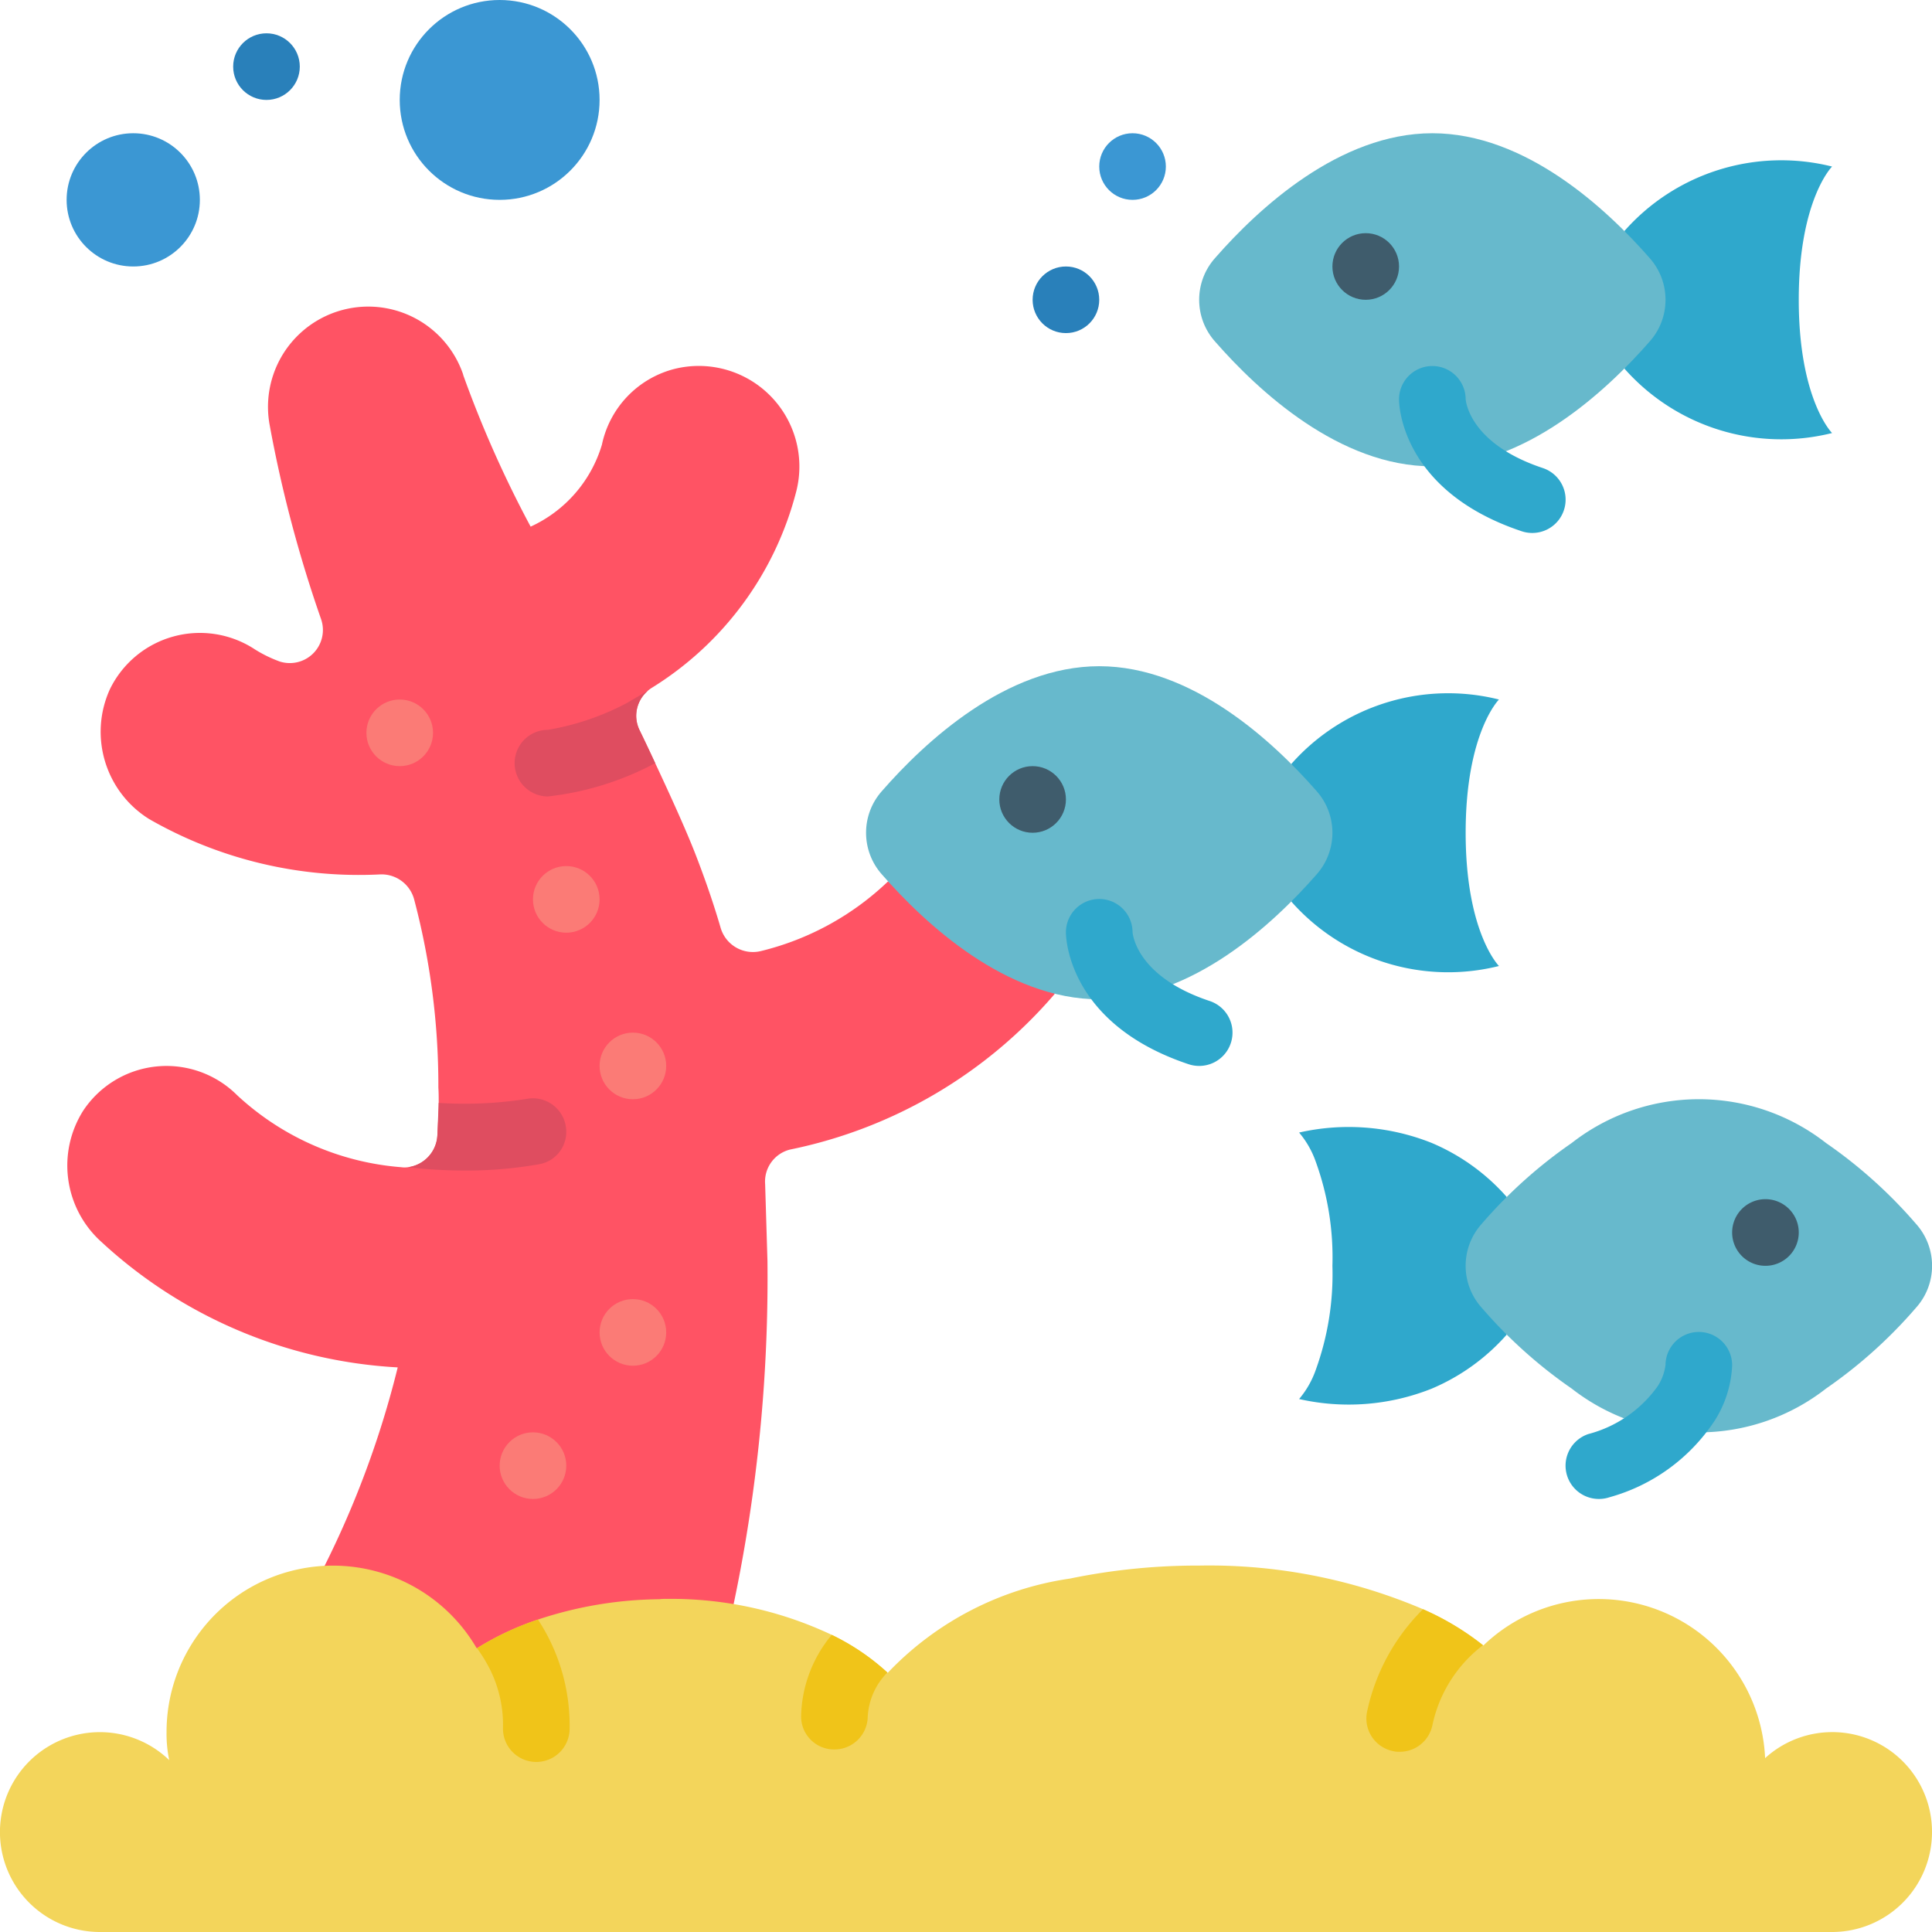
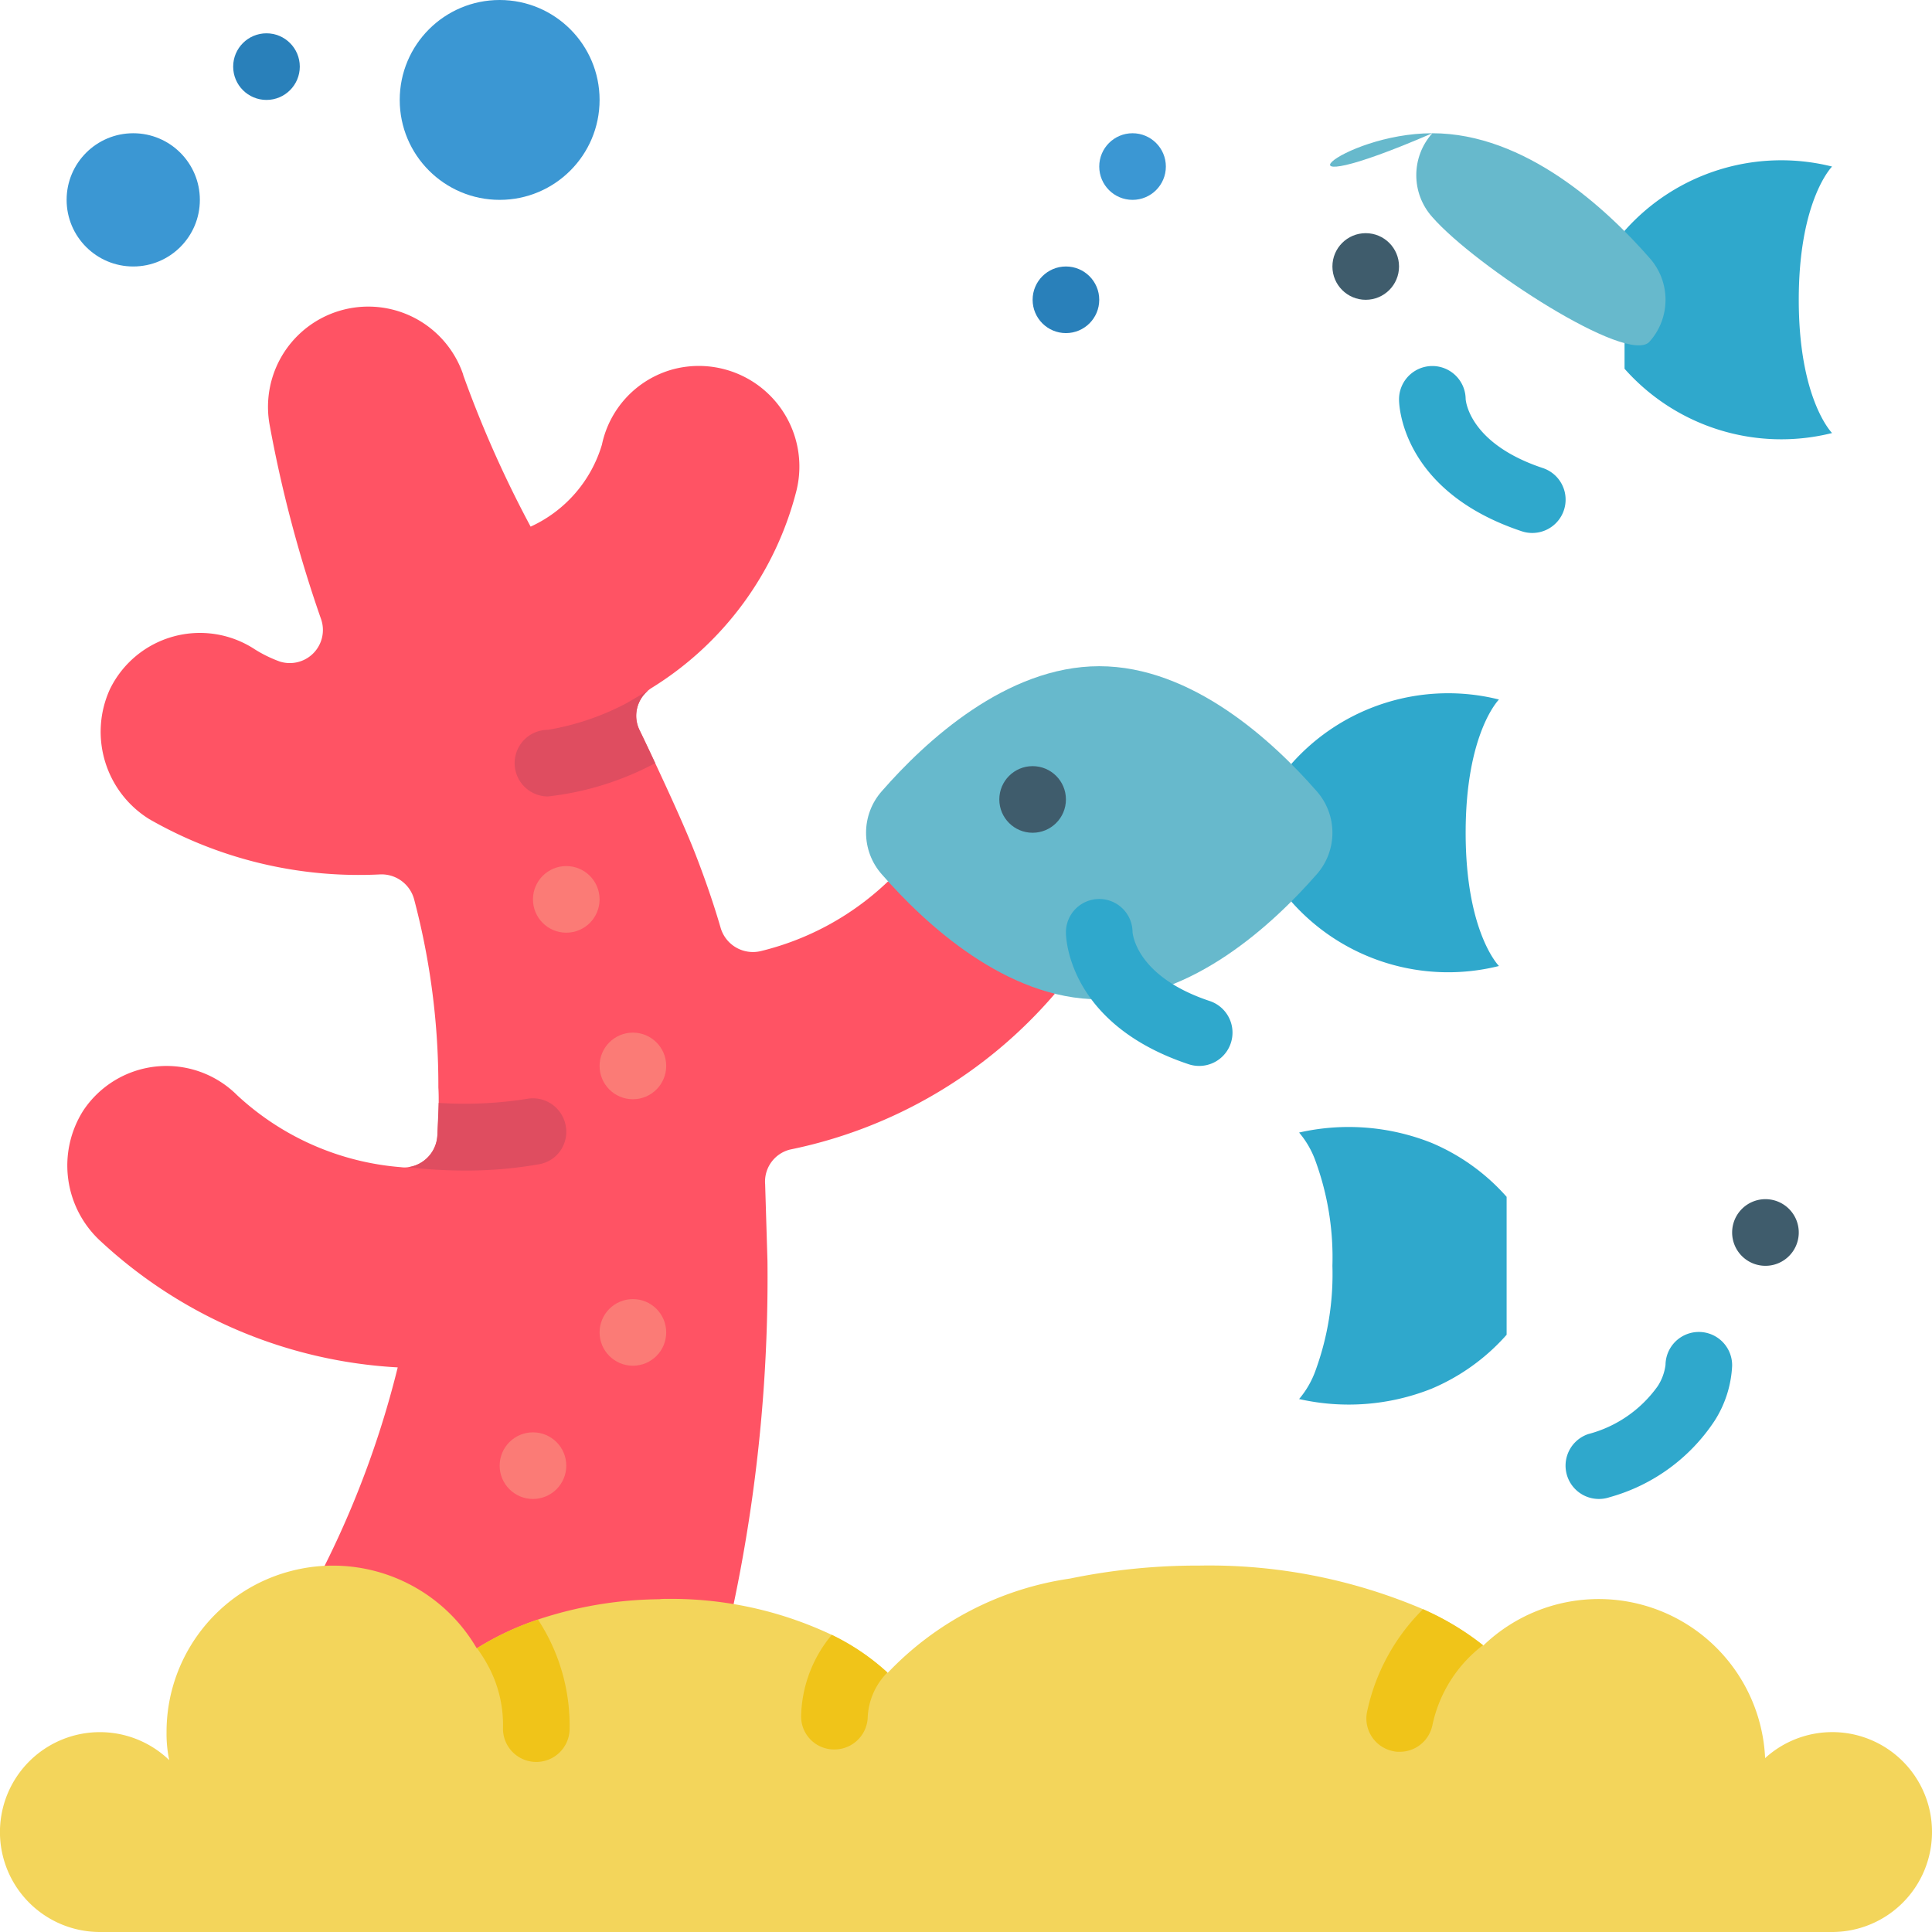
<svg xmlns="http://www.w3.org/2000/svg" height="512" viewBox="0 0 58 58" width="512">
  <path d="M31.67 29.83a14.2 14.2 0 0 1-7.95 4.68.99.99 0 0 0-.75 1.04l.07 2.31c.052 4.979-.677 9.936-2.16 14.69L8.93 48.52c1.35-2.336 2.364-4.851 3.01-7.47a14.24 14.24 0 0 1-8.91-3.78 3.08 3.08 0 0 1-.53-3.93 3 3 0 0 1 4.62-.46 8.17 8.17 0 0 0 4.92 2.16.74.74 0 0 0 .21 0c.483-.064.853-.463.88-.95.02-.35.04-.69.04-.98 0-.17 0-.32-.01-.46a21.84 21.84 0 0 0-.73-5.66c-.126-.45-.543-.756-1.01-.74a12.65 12.65 0 0 1-6.94-1.66c-1.318-.819-1.823-2.488-1.18-3.9.379-.778 1.075-1.355 1.91-1.583s1.728-.085 2.45.393a3.91 3.91 0 0 0 .74.36c.358.113.749.015 1.011-.253s.351-.662.229-1.017c-.668-1.91-1.187-3.869-1.55-5.86a3.01 3.01 0 0 1 5.81-1.5l.01.04c.561 1.561 1.236 3.078 2.02 4.54 1.035-.473 1.815-1.37 2.14-2.46a2.98 2.98 0 0 1 2.16-2.27 3.02 3.02 0 0 1 3.68 3.65 9.8 9.8 0 0 1-4.36 5.93 1 1 0 0 0-.45.88 1.02 1.02 0 0 0 .1.38c.14.28.3.62.47.99.43.92.93 2.01 1.23 2.79.27.7.52 1.42.73 2.14a1.01 1.01 0 0 0 1.22.71 8.39 8.39 0 0 0 3.81-2.09z" fill="#ff5364" />
  <path d="M16.19 34.95a12.42 12.42 0 0 1-2.28.19 14.39 14.39 0 0 1-1.66-.1c.483-.064.853-.463.88-.95l.04-.98c.882.057 1.767.017 2.64-.12a1 1 0 0 1 1.17.79.99.99 0 0 1-.148.752.98.98 0 0 1-.642.418zm3.48-12.04a8.93 8.93 0 0 1-3.22 1 1 1 0 1 1 0-2 7.84 7.84 0 0 0 2.36-.8l.65-.38a.98.98 0 0 0-.26 1.19l.47.99z" fill="#df4d60" />
  <g fill="#fb7b76">
    <circle cx="16" cy="44" r="1" />
    <circle cx="19" cy="40" r="1" />
    <circle cx="19" cy="32" r="1" />
    <circle cx="17" cy="27" r="1" />
-     <circle cx="12" cy="22" r="1" />
  </g>
  <g fill="#3b97d3">
    <circle cx="4" cy="6" r="2" />
    <circle cx="15" cy="3" r="3" />
  </g>
  <circle cx="8" cy="2" fill="#2980ba" r="1" />
  <path d="M48.77 6.93C50.324 5.175 52.726 4.431 55 5c0 0-1 1-1 4s1 4 1 4c-2.274.569-4.676-.175-6.23-1.93zm-10 16c1.554-1.755 3.956-2.499 6.23-1.93 0 0-1 1-1 4s1 4 1 4c-2.274.569-4.676-.175-6.23-1.93zm6.46 17.14a6.24 6.24 0 0 1-2.256 1.621c-1.263.502-2.648.609-3.974.309a2.77 2.77 0 0 0 .5-.875A8.42 8.42 0 0 0 40 38a8.42 8.42 0 0 0-.5-3.125A2.77 2.77 0 0 0 39 34c1.325-.301 2.711-.193 3.974.309a6.24 6.24 0 0 1 2.256 1.621z" fill="#2fa8cc" />
  <circle cx="32" cy="9" fill="#2980ba" r="1" />
  <circle cx="34" cy="5" fill="#3b97d3" r="1" />
  <path d="M58 55a3 3 0 0 1-3 3H3a3 3 0 0 1-1.534-5.579 3 3 0 0 1 3.614.419A3.86 3.86 0 0 1 5 52c-.002-2.257 1.511-4.236 3.69-4.825s4.483.355 5.62 2.305h.01a8.59 8.59 0 0 1 1.83-.86c1.174-.392 2.402-.598 3.64-.61.07-.008.14-.012.21-.01 1.717-.023 3.417.346 4.97 1.08a6.89 6.89 0 0 1 1.67 1.13l.01.01c1.454-1.53 3.381-2.527 5.47-2.83 1.276-.263 2.577-.394 3.88-.39 2.307-.043 4.598.404 6.72 1.31.644.281 1.249.644 1.8 1.08l.01.01a5 5 0 0 1 8.46 3.38c.877-.799 2.144-1.005 3.229-.524S58.003 53.813 58 55z" fill="#f3d55b" />
  <path d="M17.1 51.91a1 1 0 1 1-2-.03 3.74 3.74 0 0 0-.366-1.714c-.117-.241-.256-.47-.414-.686a8.59 8.59 0 0 1 1.83-.86 5.8 5.8 0 0 1 .95 3.29zm27.42-2.52A4.08 4.08 0 0 0 43 51.8a1 1 0 0 1-.98.79.71.71 0 0 1-.2-.02 1 1 0 0 1-.78-1.18 6.11 6.11 0 0 1 1.68-3.08 8.16 8.16 0 0 1 1.8 1.08zm-17.88.82c-.354.355-.564.829-.59 1.33a1 1 0 0 1-1 .98h-.01a.99.99 0 0 1-.99-1.01 3.94 3.94 0 0 1 .92-2.43 6.89 6.89 0 0 1 1.67 1.13z" fill="#f0c419" />
-   <path d="M44.482 36.741c-.643.716-.643 1.802 0 2.518a14.26 14.26 0 0 0 2.7 2.426 6.2 6.2 0 0 0 7.638 0 14.26 14.26 0 0 0 2.7-2.426c.643-.716.643-1.802 0-2.518a14.26 14.26 0 0 0-2.7-2.426 6.2 6.2 0 0 0-7.638 0 14.26 14.26 0 0 0-2.7 2.426z" fill="#67b9cc" />
  <path d="M48 45a1 1 0 0 1-.316-1.949 3.71 3.71 0 0 0 2.084-1.441c.124-.192.204-.41.232-.637A1 1 0 1 1 52 41a3.36 3.36 0 0 1-.518 1.64c-.74 1.129-1.865 1.95-3.166 2.309A1 1 0 0 1 48 45z" fill="#2fa8cc" />
  <path d="M52 37a1 1 0 0 0 1.924.383 1 1 0 0 0-1.631-1.09A1 1 0 0 0 52 37z" fill="#3f5c6c" />
  <path d="M39.518 23.741c.643.716.643 1.802 0 2.518C38.223 27.74 35.789 30 33 30s-5.223-2.26-6.518-3.741c-.643-.716-.643-1.802 0-2.518C27.777 22.26 30.211 20 33 20s5.223 2.26 6.518 3.741z" fill="#67b9cc" />
  <path d="M36 32a1 1 0 0 1-.316-.051C32.042 30.735 32 28.111 32 28a1 1 0 1 1 2-.023c.006.092.139 1.349 2.316 2.074A1 1 0 0 1 36 32z" fill="#2fa8cc" />
  <circle cx="31" cy="24" fill="#3f5c6c" r="1" />
-   <path d="M49.518 7.741c.643.716.643 1.802 0 2.518C48.223 11.74 45.789 14 43 14s-5.223-2.26-6.518-3.741c-.643-.716-.643-1.802 0-2.518C37.777 6.26 40.211 4 43 4s5.223 2.26 6.518 3.741z" fill="#67b9cc" />
+   <path d="M49.518 7.741c.643.716.643 1.802 0 2.518s-5.223-2.26-6.518-3.741c-.643-.716-.643-1.802 0-2.518C37.777 6.26 40.211 4 43 4s5.223 2.26 6.518 3.741z" fill="#67b9cc" />
  <path d="M46 16a1 1 0 0 1-.316-.051C42.042 14.735 42 12.111 42 12a1 1 0 1 1 2-.023c.006.092.139 1.349 2.316 2.074A1 1 0 0 1 46 16z" fill="#2fa8cc" />
  <circle cx="41" cy="8" fill="#3f5c6c" r="1" />
</svg>